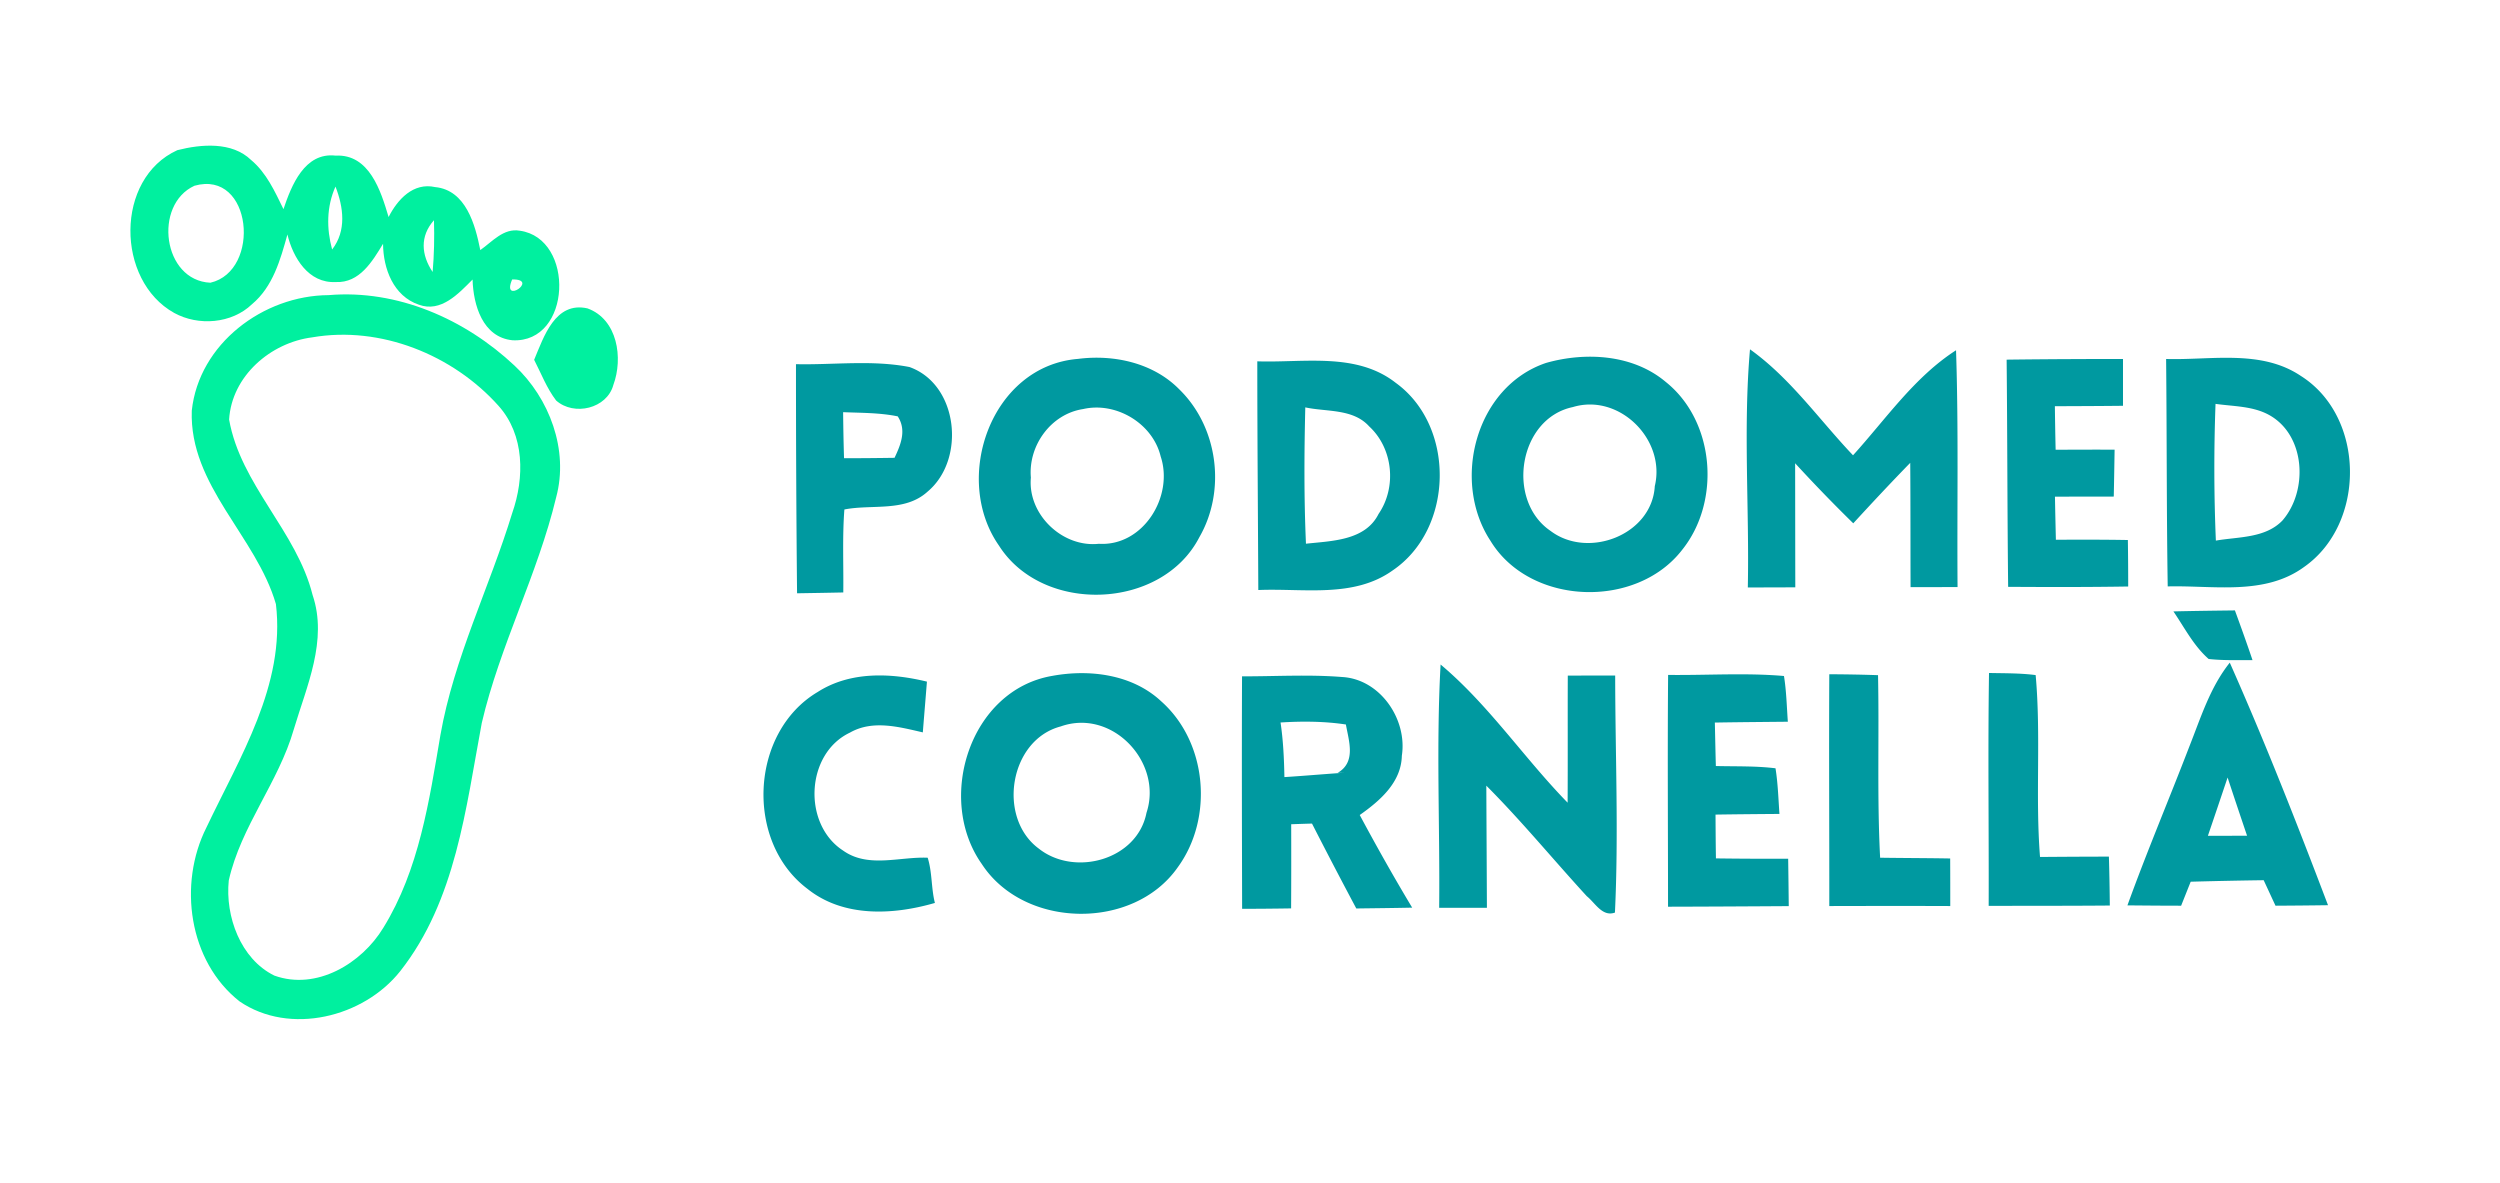
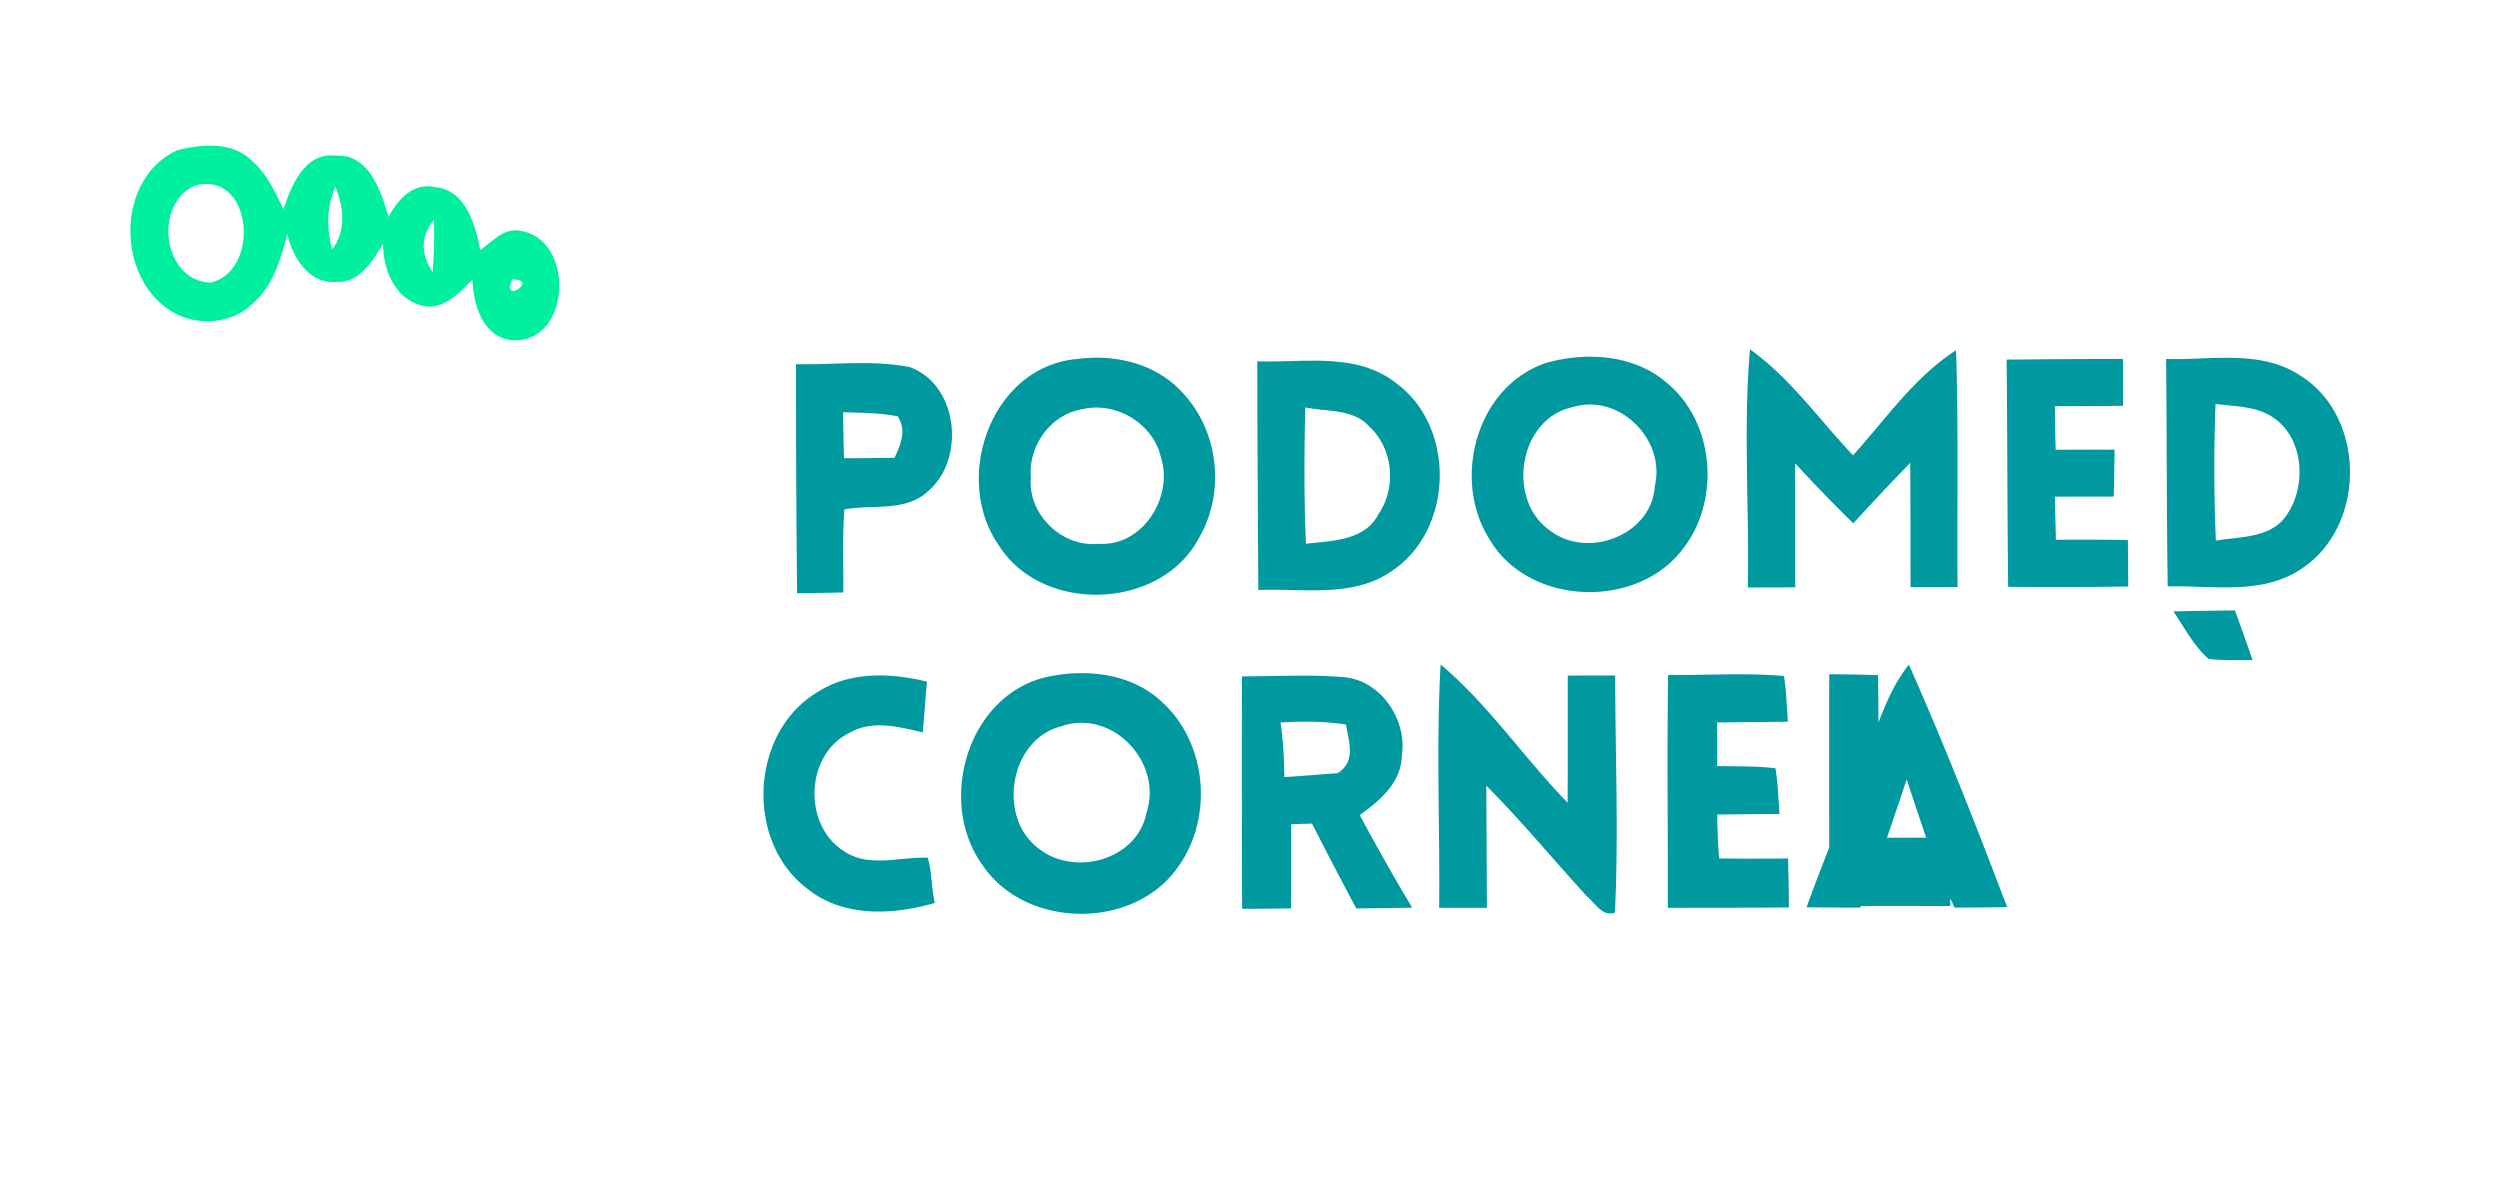
<svg xmlns="http://www.w3.org/2000/svg" width="298pt" height="188" viewBox="0 0 298 141">
  <g fill="#00f09f">
    <path d="M20.76 37.3c-6.96-3.87-7.07-16.02.38-19.4 2.84-.72 6.5-1.04 8.79 1.17 1.84 1.54 2.83 3.76 3.86 5.86.95-2.83 2.52-6.8 6.21-6.38 4.03-.21 5.4 4.22 6.32 7.32 1.07-2.1 2.94-4.15 5.55-3.57 3.67.36 4.78 4.49 5.38 7.51 1.42-.99 2.77-2.65 4.71-2.31 6.61.92 6.2 13.42-.87 13.06-3.57-.36-4.67-4.21-4.76-7.24-1.67 1.68-3.77 3.97-6.4 3-3.04-1.03-4.25-4.3-4.27-7.26-1.27 2.09-2.8 4.69-5.63 4.56-3.27.17-5.1-2.9-5.77-5.67-.83 3-1.73 6.23-4.22 8.31-2.42 2.33-6.39 2.63-9.28 1.04m2.42-15.16c-4.93 2.26-3.79 11.31 1.9 11.56 6.08-1.41 5-13.51-1.9-11.56m16.41 7.6c1.73-2.23 1.36-5.03.4-7.5-1.07 2.39-1.08 5-.4 7.5m11.98 2.68c.18-2.05.22-4.11.16-6.17-1.7 1.91-1.52 4.14-.16 6.17m9.48.89c-1.34 3.11 3.31-.07 0 0z" />
-     <path d="M39.17 35.18c8.2-.7 16.26 2.86 22.16 8.4 4.17 3.89 6.48 10.06 4.97 15.68-2.21 9.21-6.71 17.68-8.87 26.91-1.91 10.18-3.09 21.17-9.72 29.59-4.37 5.52-13.17 7.69-19.15 3.61-6.08-4.78-7.35-14-3.95-20.74 3.96-8.34 9.43-17 8.28-26.62-2.34-8.09-10.34-14.12-10.03-23.06.85-7.97 8.52-13.73 16.31-13.77m-1.94 5.03c-4.99.63-9.61 4.63-9.92 9.8 1.38 7.8 8.04 13.29 9.95 20.91 1.83 5.4-.71 10.88-2.24 16.02-1.82 6.33-6.31 11.56-7.75 18.01-.44 4.27 1.4 9.36 5.43 11.34 5.02 1.81 10.41-1.43 13-5.71 4.26-6.91 5.46-15.11 6.8-22.97 1.62-9.19 5.85-17.59 8.56-26.46 1.47-4.21 1.49-9.29-1.64-12.78-5.43-6.07-14.05-9.56-22.19-8.16zm26.44 2.68c1.15-2.74 2.51-7 6.36-6.13 3.59 1.3 4.27 5.93 3.08 9.13-.76 2.81-4.68 3.75-6.82 1.85-1.12-1.47-1.78-3.22-2.62-4.85z" />
  </g>
-   <path fill="#0099a0" d="M128.5 42.78c4.27-.55 8.96.47 12.06 3.62 4.63 4.5 5.62 12.06 2.4 17.64-4.48 8.69-18.66 9.21-23.88 1-5.62-8.03-.94-21.42 9.42-22.26m.61 5.98c-3.84.58-6.56 4.36-6.23 8.17-.4 4.38 3.75 8.36 8.1 7.89 5.3.33 8.96-5.67 7.37-10.42-.95-3.94-5.32-6.54-9.24-5.64zm91.77 5.51c3.92-4.32 7.31-9.32 12.28-12.52.31 9.41.11 18.82.18 28.23-1.87 0-3.74.01-5.6.01-.02-4.94 0-9.88-.04-14.82-2.31 2.37-4.56 4.78-6.79 7.21a187.16 187.16 0 0 1-6.93-7.16c.01 4.93.01 9.86.02 14.79-1.89.01-3.77.01-5.66.02.19-9.46-.56-18.96.26-28.39 4.83 3.45 8.24 8.38 12.28 12.63zm-126-10.86c4.5.1 9.08-.53 13.53.34 5.84 2.08 6.73 11.02 2.17 14.84-2.7 2.48-6.63 1.49-9.93 2.14-.25 3.29-.09 6.59-.13 9.89-1.84.04-3.67.07-5.51.1-.09-9.1-.13-18.21-.13-27.31m5.62 5.72c.02 1.83.05 3.66.11 5.49 2 0 4.01-.02 6.02-.05.75-1.58 1.45-3.31.38-4.94-2.14-.44-4.34-.41-6.51-.5zm49.37-6.06c5.52.19 11.81-1.12 16.51 2.57 7.15 5.18 6.93 17.4-.37 22.35-4.66 3.34-10.67 2.11-16.02 2.34-.04-9.09-.12-18.17-.12-27.26m5.72 5.49c-.13 5.42-.16 10.84.08 16.25 3.06-.34 7.05-.35 8.65-3.54 2.19-3.19 1.74-7.82-1.12-10.45-1.92-2.13-5.06-1.71-7.61-2.26zm28.7-5.3c4.72-1.34 10.36-1.02 14.26 2.26 5.87 4.68 6.6 14.23 1.97 20.01-5.47 7.1-18.15 6.68-22.86-1.07-4.68-7.13-1.77-18.37 6.63-21.2m3.2 5.26c-6.5 1.36-8 11.14-2.67 14.76 4.47 3.39 12.09.5 12.43-5.33 1.34-5.56-4.24-11.1-9.76-9.43zm51.7-5.65c4.63-.06 9.25-.08 13.87-.08v5.58c-2.71.03-5.41.04-8.12.05.02 1.73.05 3.46.09 5.19 2.34-.01 4.69-.02 7.03-.01-.03 1.86-.06 3.73-.1 5.59-2.34 0-4.68.01-7.01.01.03 1.71.07 3.42.11 5.14 2.86-.02 5.72-.02 8.58.03.03 1.85.04 3.69.04 5.54-4.77.08-9.54.07-14.31.04-.1-9.03-.09-18.06-.18-27.08zm19.01-.08c5.35.16 11.31-1.17 16.06 2.02 7.71 4.87 7.78 17.63.36 22.79-4.71 3.42-10.81 2.16-16.23 2.3-.14-9.03-.1-18.07-.19-27.11m5.89 5.35c-.2 5.43-.19 10.87.04 16.3 2.68-.47 5.88-.27 7.93-2.39 3.07-3.53 2.78-10.11-1.52-12.55-1.96-1.11-4.29-1.05-6.45-1.36zm-5.02 24.74c2.44-.06 4.88-.09 7.33-.12.72 1.97 1.43 3.94 2.1 5.93-1.75-.01-3.5.05-5.23-.14-1.79-1.57-2.88-3.74-4.2-5.67zM125.4 80.57c4.48-.83 9.58-.19 13.02 3.03 5.49 4.87 6.26 13.9 1.97 19.78-5.28 7.56-18.32 7.35-23.36-.39-5.49-7.76-1.44-20.72 8.37-22.42m1.04 6.02c-6.13 1.61-7.6 10.88-2.62 14.56 4.27 3.39 11.74 1.36 12.84-4.26 1.99-6-4.08-12.48-10.22-10.3zm45.28-7.38c5.74 4.82 9.93 11.13 15.14 16.47.03-5.05 0-10.1.02-15.15 1.88 0 3.77-.01 5.65-.01.01 9.42.42 18.86-.03 28.26-1.5.54-2.35-1.15-3.35-1.95-4.01-4.37-7.78-8.97-11.98-13.18.02 4.85.05 9.7.07 14.56h-5.69c.1-9.67-.37-19.34.17-29zm27.12 1.24c4.6.06 9.22-.27 13.81.13.29 1.8.33 3.63.46 5.45-2.9.03-5.8.05-8.7.1.04 1.72.07 3.45.12 5.18 2.37.06 4.75-.02 7.11.27.29 1.8.34 3.62.47 5.44-2.54.02-5.08.04-7.62.08.01 1.74.02 3.48.05 5.22 2.87.04 5.74.05 8.61.04.03 1.88.05 3.77.07 5.65-4.8.03-9.6.06-14.39.07 0-9.21-.07-18.42.01-27.63zm38.25-.23c1.85.04 3.72.01 5.56.25.65 7.2-.05 14.46.52 21.68 2.73-.02 5.47-.04 8.21-.04.06 1.94.09 3.89.11 5.83-4.81.04-9.63.03-14.44.04.03-9.26-.1-18.51.04-27.76zm23.87 8.79c1.37-3.45 2.48-7.08 4.83-10.02 4.22 9.5 8.02 19.19 11.71 28.91-2.09.03-4.18.05-6.26.06-.47-1.01-.94-2.03-1.41-3.04-2.9.04-5.8.1-8.7.18-.38.95-.76 1.91-1.14 2.86-2.14 0-4.27-.02-6.4-.04 2.3-6.36 4.94-12.59 7.37-18.91m2.22 10.62c1.55 0 3.11-.01 4.67-.01-.78-2.31-1.56-4.62-2.32-6.94-.78 2.32-1.56 4.64-2.35 6.95zM97.46 82.49c3.88-2.49 8.72-2.29 13.03-1.24-.16 2.02-.33 4.03-.49 6.05-2.83-.65-5.98-1.52-8.69.03-5.28 2.5-5.67 10.91-.81 14.06 2.98 2.12 6.73.71 10.08.85.55 1.75.41 3.62.86 5.39-4.99 1.45-10.91 1.75-15.19-1.68-7.48-5.62-6.85-18.67 1.21-23.46zm50.59-1.87c3.97.01 7.96-.24 11.94.08 4.53.26 7.78 5.04 7.11 9.38-.07 3.19-2.62 5.38-5.02 7.07 2 3.73 4.07 7.41 6.25 11.04-2.22.05-4.44.07-6.66.1-1.79-3.36-3.55-6.73-5.28-10.12-.83.02-1.66.05-2.48.08.01 3.34.01 6.68-.01 10.03-1.95.03-3.89.05-5.84.05-.02-9.23-.05-18.47-.01-27.71m4.59 5.5c.32 2.15.42 4.33.46 6.51 2.37-.15 4.74-.36 7.12-.52l-.78.02c2.23-1.29 1.34-3.78.99-5.77-2.58-.39-5.2-.4-7.79-.24zm65.41-5.75c1.94.01 3.87.04 5.81.11.15 7.25-.13 14.51.25 21.76 2.78.04 5.57.04 8.35.09.01 1.89.01 3.78.01 5.67-4.81-.02-9.61-.01-14.42 0 .01-9.21-.05-18.42 0-27.63z" />
+   <path fill="#0099a0" d="M128.5 42.78c4.27-.55 8.96.47 12.06 3.62 4.63 4.5 5.62 12.06 2.4 17.64-4.48 8.69-18.66 9.21-23.88 1-5.62-8.03-.94-21.42 9.42-22.26m.61 5.98c-3.84.58-6.56 4.36-6.23 8.17-.4 4.38 3.75 8.36 8.1 7.89 5.3.33 8.96-5.67 7.37-10.42-.95-3.94-5.32-6.54-9.24-5.64zm91.77 5.51c3.92-4.32 7.31-9.32 12.28-12.52.31 9.41.11 18.82.18 28.23-1.87 0-3.74.01-5.6.01-.02-4.94 0-9.88-.04-14.82-2.31 2.37-4.56 4.78-6.79 7.21a187.16 187.16 0 0 1-6.93-7.16c.01 4.93.01 9.86.02 14.79-1.89.01-3.77.01-5.66.02.19-9.46-.56-18.96.26-28.39 4.83 3.45 8.24 8.38 12.28 12.63zm-126-10.86c4.5.1 9.08-.53 13.53.34 5.84 2.08 6.73 11.02 2.17 14.84-2.7 2.48-6.63 1.49-9.93 2.14-.25 3.29-.09 6.59-.13 9.89-1.84.04-3.67.07-5.51.1-.09-9.1-.13-18.21-.13-27.31m5.62 5.72c.02 1.83.05 3.66.11 5.49 2 0 4.01-.02 6.02-.05.75-1.58 1.45-3.31.38-4.94-2.14-.44-4.34-.41-6.51-.5zm49.37-6.06c5.52.19 11.81-1.12 16.51 2.57 7.15 5.18 6.93 17.4-.37 22.35-4.66 3.34-10.67 2.11-16.02 2.34-.04-9.09-.12-18.17-.12-27.26m5.72 5.49c-.13 5.42-.16 10.84.08 16.25 3.06-.34 7.05-.35 8.65-3.54 2.19-3.19 1.74-7.82-1.12-10.45-1.92-2.13-5.06-1.71-7.61-2.26zm28.7-5.3c4.72-1.34 10.36-1.02 14.26 2.26 5.87 4.68 6.6 14.23 1.97 20.01-5.47 7.1-18.15 6.68-22.86-1.07-4.68-7.13-1.77-18.37 6.63-21.2m3.2 5.26c-6.5 1.36-8 11.14-2.67 14.76 4.47 3.39 12.09.5 12.43-5.33 1.34-5.56-4.24-11.1-9.76-9.43zm51.7-5.65c4.63-.06 9.25-.08 13.87-.08v5.58c-2.71.03-5.41.04-8.12.05.02 1.73.05 3.46.09 5.19 2.34-.01 4.69-.02 7.03-.01-.03 1.86-.06 3.73-.1 5.59-2.34 0-4.68.01-7.01.01.03 1.71.07 3.42.11 5.14 2.86-.02 5.72-.02 8.58.03.03 1.85.04 3.69.04 5.54-4.77.08-9.54.07-14.31.04-.1-9.03-.09-18.06-.18-27.08zm19.01-.08c5.35.16 11.31-1.17 16.06 2.02 7.71 4.87 7.78 17.63.36 22.79-4.71 3.42-10.81 2.16-16.23 2.3-.14-9.03-.1-18.07-.19-27.11m5.89 5.35c-.2 5.43-.19 10.87.04 16.3 2.68-.47 5.88-.27 7.93-2.39 3.07-3.53 2.78-10.11-1.52-12.55-1.96-1.11-4.29-1.05-6.45-1.36zm-5.02 24.74c2.44-.06 4.88-.09 7.33-.12.72 1.97 1.43 3.94 2.1 5.93-1.75-.01-3.5.05-5.23-.14-1.79-1.57-2.88-3.74-4.2-5.67zM125.4 80.57c4.48-.83 9.58-.19 13.02 3.03 5.49 4.87 6.26 13.9 1.97 19.78-5.28 7.56-18.32 7.35-23.36-.39-5.49-7.76-1.44-20.72 8.37-22.42m1.04 6.02c-6.13 1.61-7.6 10.88-2.62 14.56 4.27 3.39 11.74 1.36 12.84-4.26 1.99-6-4.08-12.48-10.22-10.3zm45.28-7.38c5.74 4.82 9.93 11.13 15.14 16.47.03-5.05 0-10.1.02-15.15 1.88 0 3.77-.01 5.65-.01.01 9.42.42 18.86-.03 28.26-1.5.54-2.35-1.15-3.35-1.95-4.01-4.37-7.78-8.97-11.98-13.18.02 4.85.05 9.7.07 14.56h-5.69c.1-9.67-.37-19.34.17-29zm27.12 1.24c4.6.06 9.22-.27 13.81.13.29 1.8.33 3.63.46 5.45-2.9.03-5.8.05-8.7.1.04 1.72.07 3.45.12 5.18 2.37.06 4.75-.02 7.11.27.29 1.8.34 3.62.47 5.44-2.54.02-5.08.04-7.62.08.01 1.74.02 3.48.05 5.22 2.87.04 5.74.05 8.61.04.03 1.88.05 3.77.07 5.65-4.8.03-9.6.06-14.39.07 0-9.21-.07-18.42.01-27.63zc1.85.04 3.72.01 5.56.25.65 7.2-.05 14.46.52 21.68 2.73-.02 5.47-.04 8.21-.04.06 1.94.09 3.89.11 5.83-4.81.04-9.63.03-14.44.04.03-9.26-.1-18.51.04-27.76zm23.87 8.79c1.37-3.45 2.48-7.08 4.83-10.02 4.22 9.5 8.02 19.19 11.71 28.91-2.09.03-4.18.05-6.26.06-.47-1.01-.94-2.03-1.41-3.04-2.9.04-5.8.1-8.7.18-.38.95-.76 1.91-1.14 2.86-2.14 0-4.27-.02-6.4-.04 2.3-6.36 4.94-12.59 7.37-18.91m2.22 10.62c1.55 0 3.11-.01 4.67-.01-.78-2.31-1.56-4.62-2.32-6.94-.78 2.32-1.56 4.64-2.35 6.95zM97.46 82.49c3.88-2.49 8.72-2.29 13.03-1.24-.16 2.02-.33 4.03-.49 6.05-2.83-.65-5.98-1.52-8.69.03-5.28 2.5-5.67 10.91-.81 14.06 2.98 2.12 6.73.71 10.08.85.55 1.75.41 3.62.86 5.39-4.99 1.45-10.91 1.75-15.19-1.68-7.48-5.62-6.85-18.67 1.21-23.46zm50.59-1.87c3.97.01 7.96-.24 11.94.08 4.53.26 7.78 5.04 7.11 9.38-.07 3.19-2.62 5.38-5.02 7.07 2 3.73 4.07 7.41 6.25 11.04-2.22.05-4.44.07-6.66.1-1.79-3.36-3.55-6.73-5.28-10.12-.83.02-1.66.05-2.48.08.01 3.34.01 6.68-.01 10.03-1.95.03-3.89.05-5.84.05-.02-9.23-.05-18.47-.01-27.71m4.59 5.5c.32 2.15.42 4.33.46 6.51 2.37-.15 4.74-.36 7.12-.52l-.78.02c2.23-1.29 1.34-3.78.99-5.77-2.58-.39-5.2-.4-7.79-.24zm65.41-5.75c1.94.01 3.87.04 5.81.11.15 7.25-.13 14.51.25 21.76 2.78.04 5.57.04 8.35.09.01 1.89.01 3.78.01 5.67-4.81-.02-9.61-.01-14.42 0 .01-9.21-.05-18.42 0-27.63z" />
</svg>